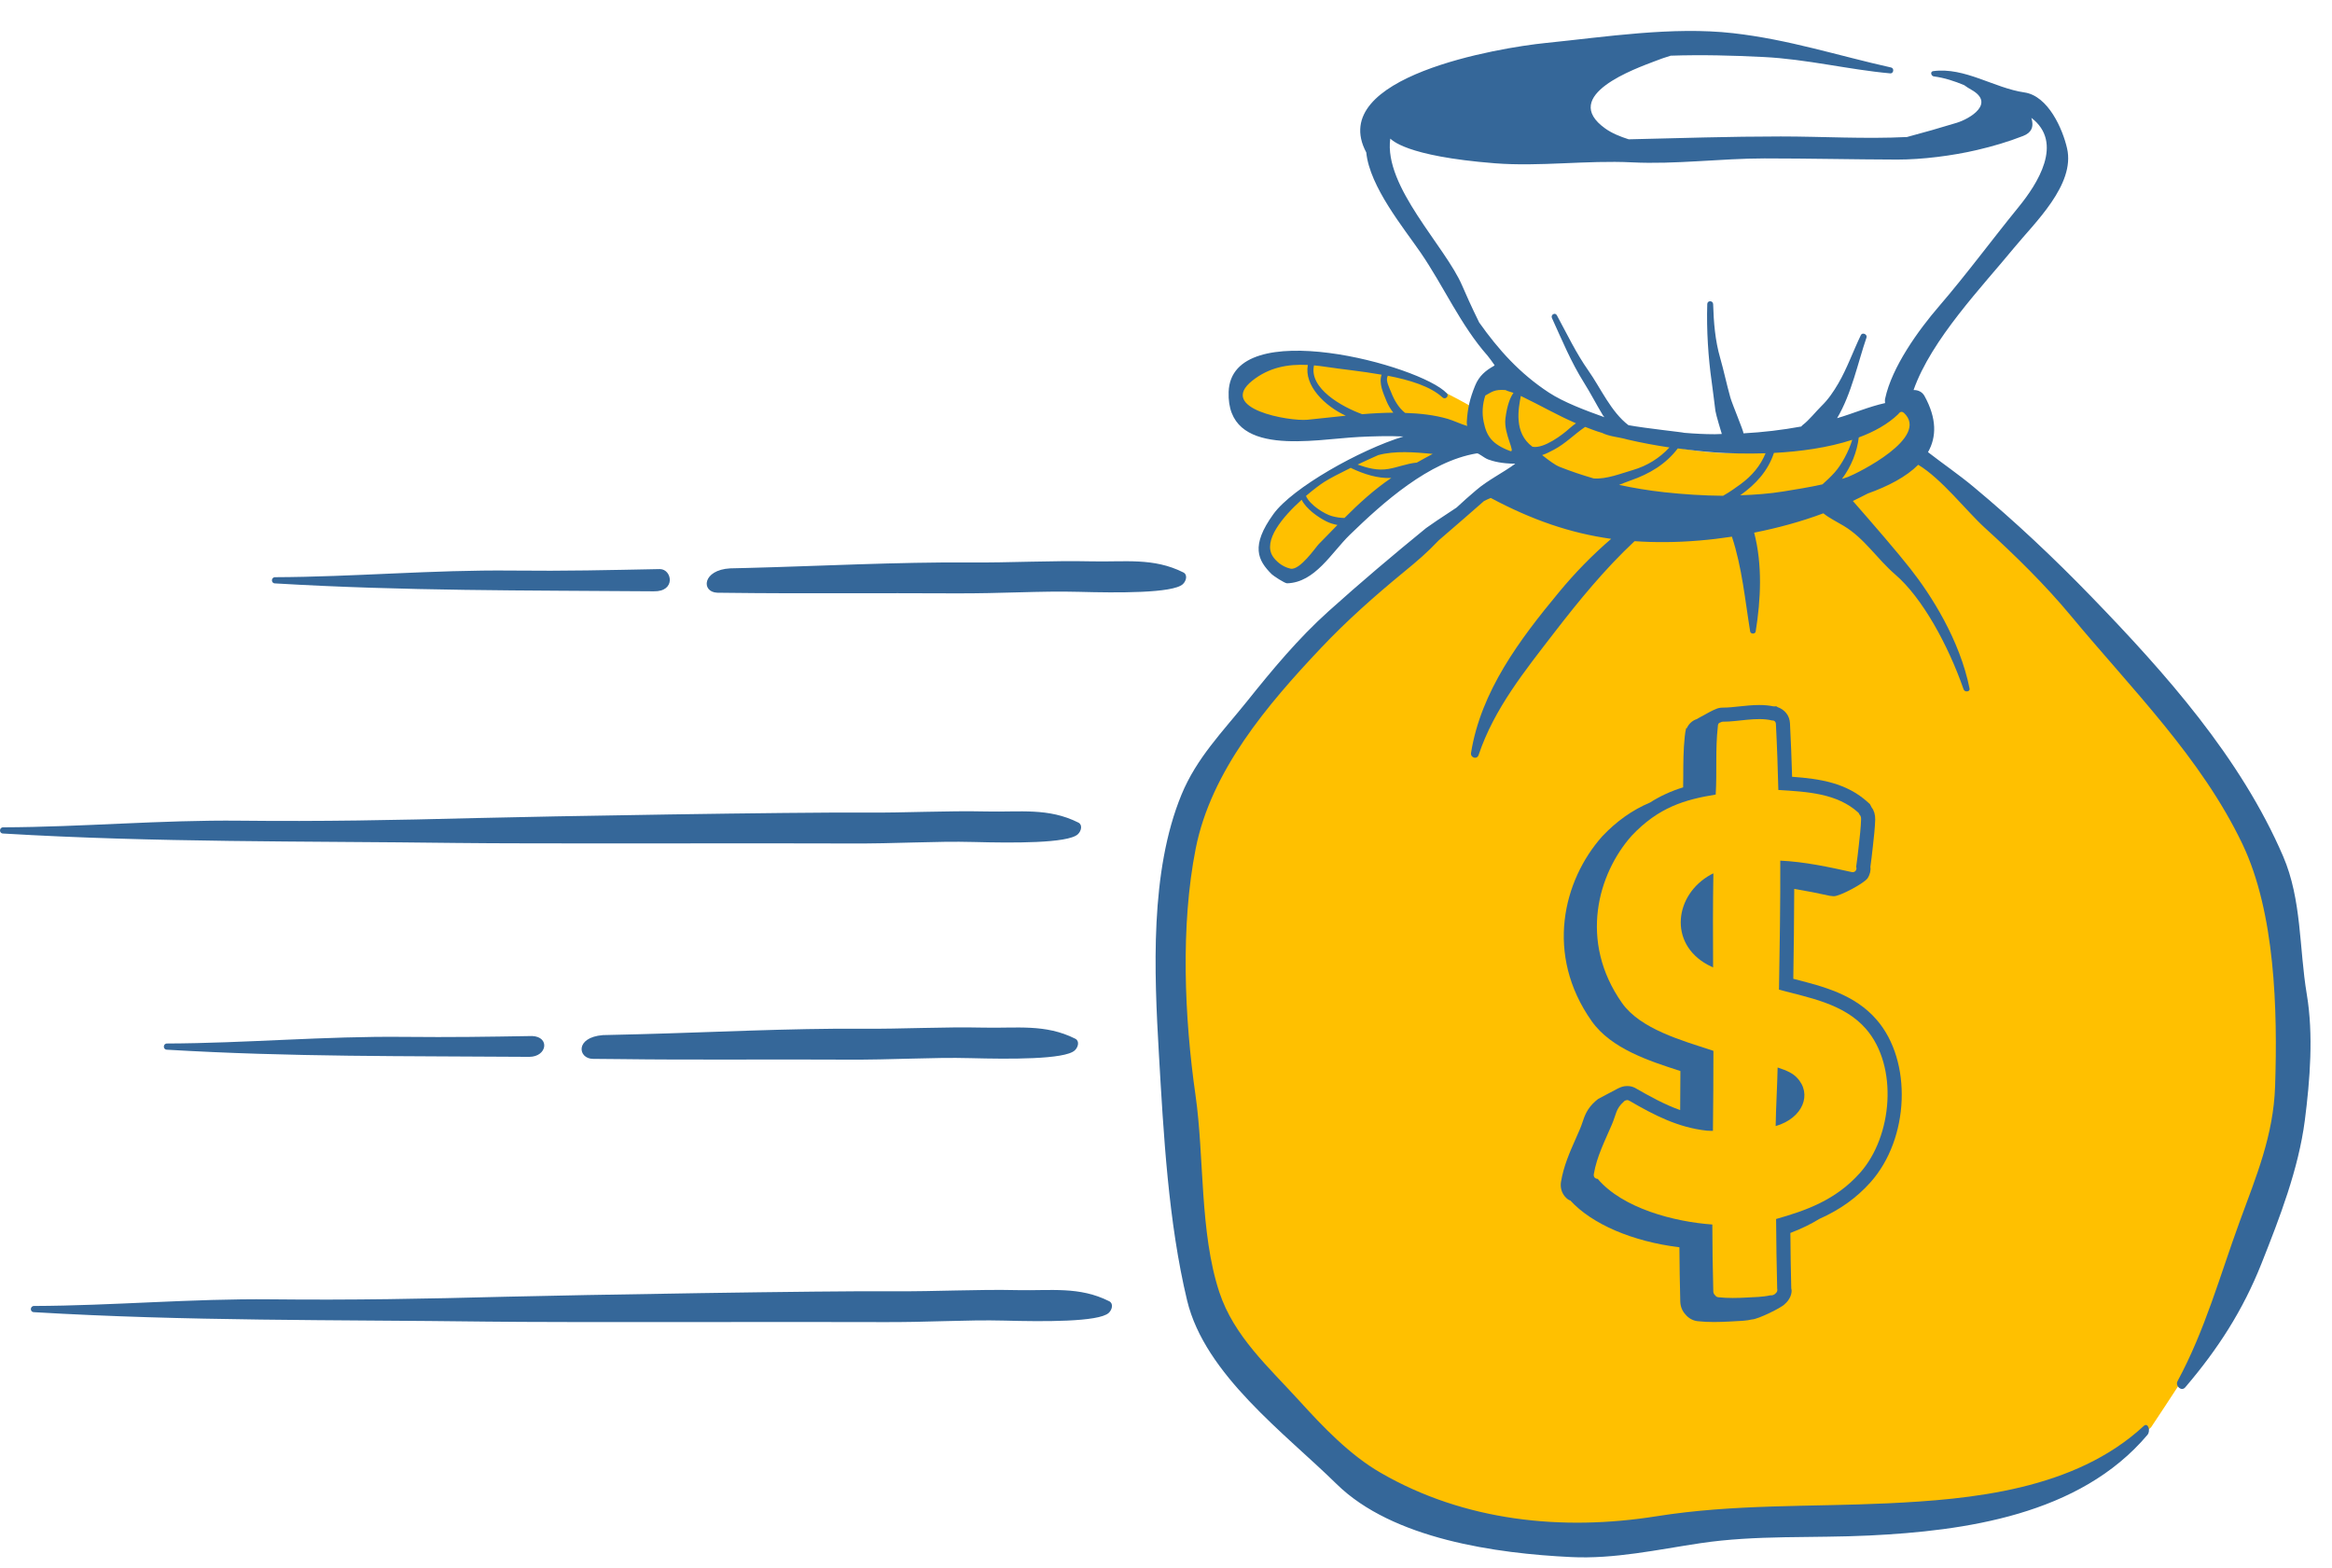
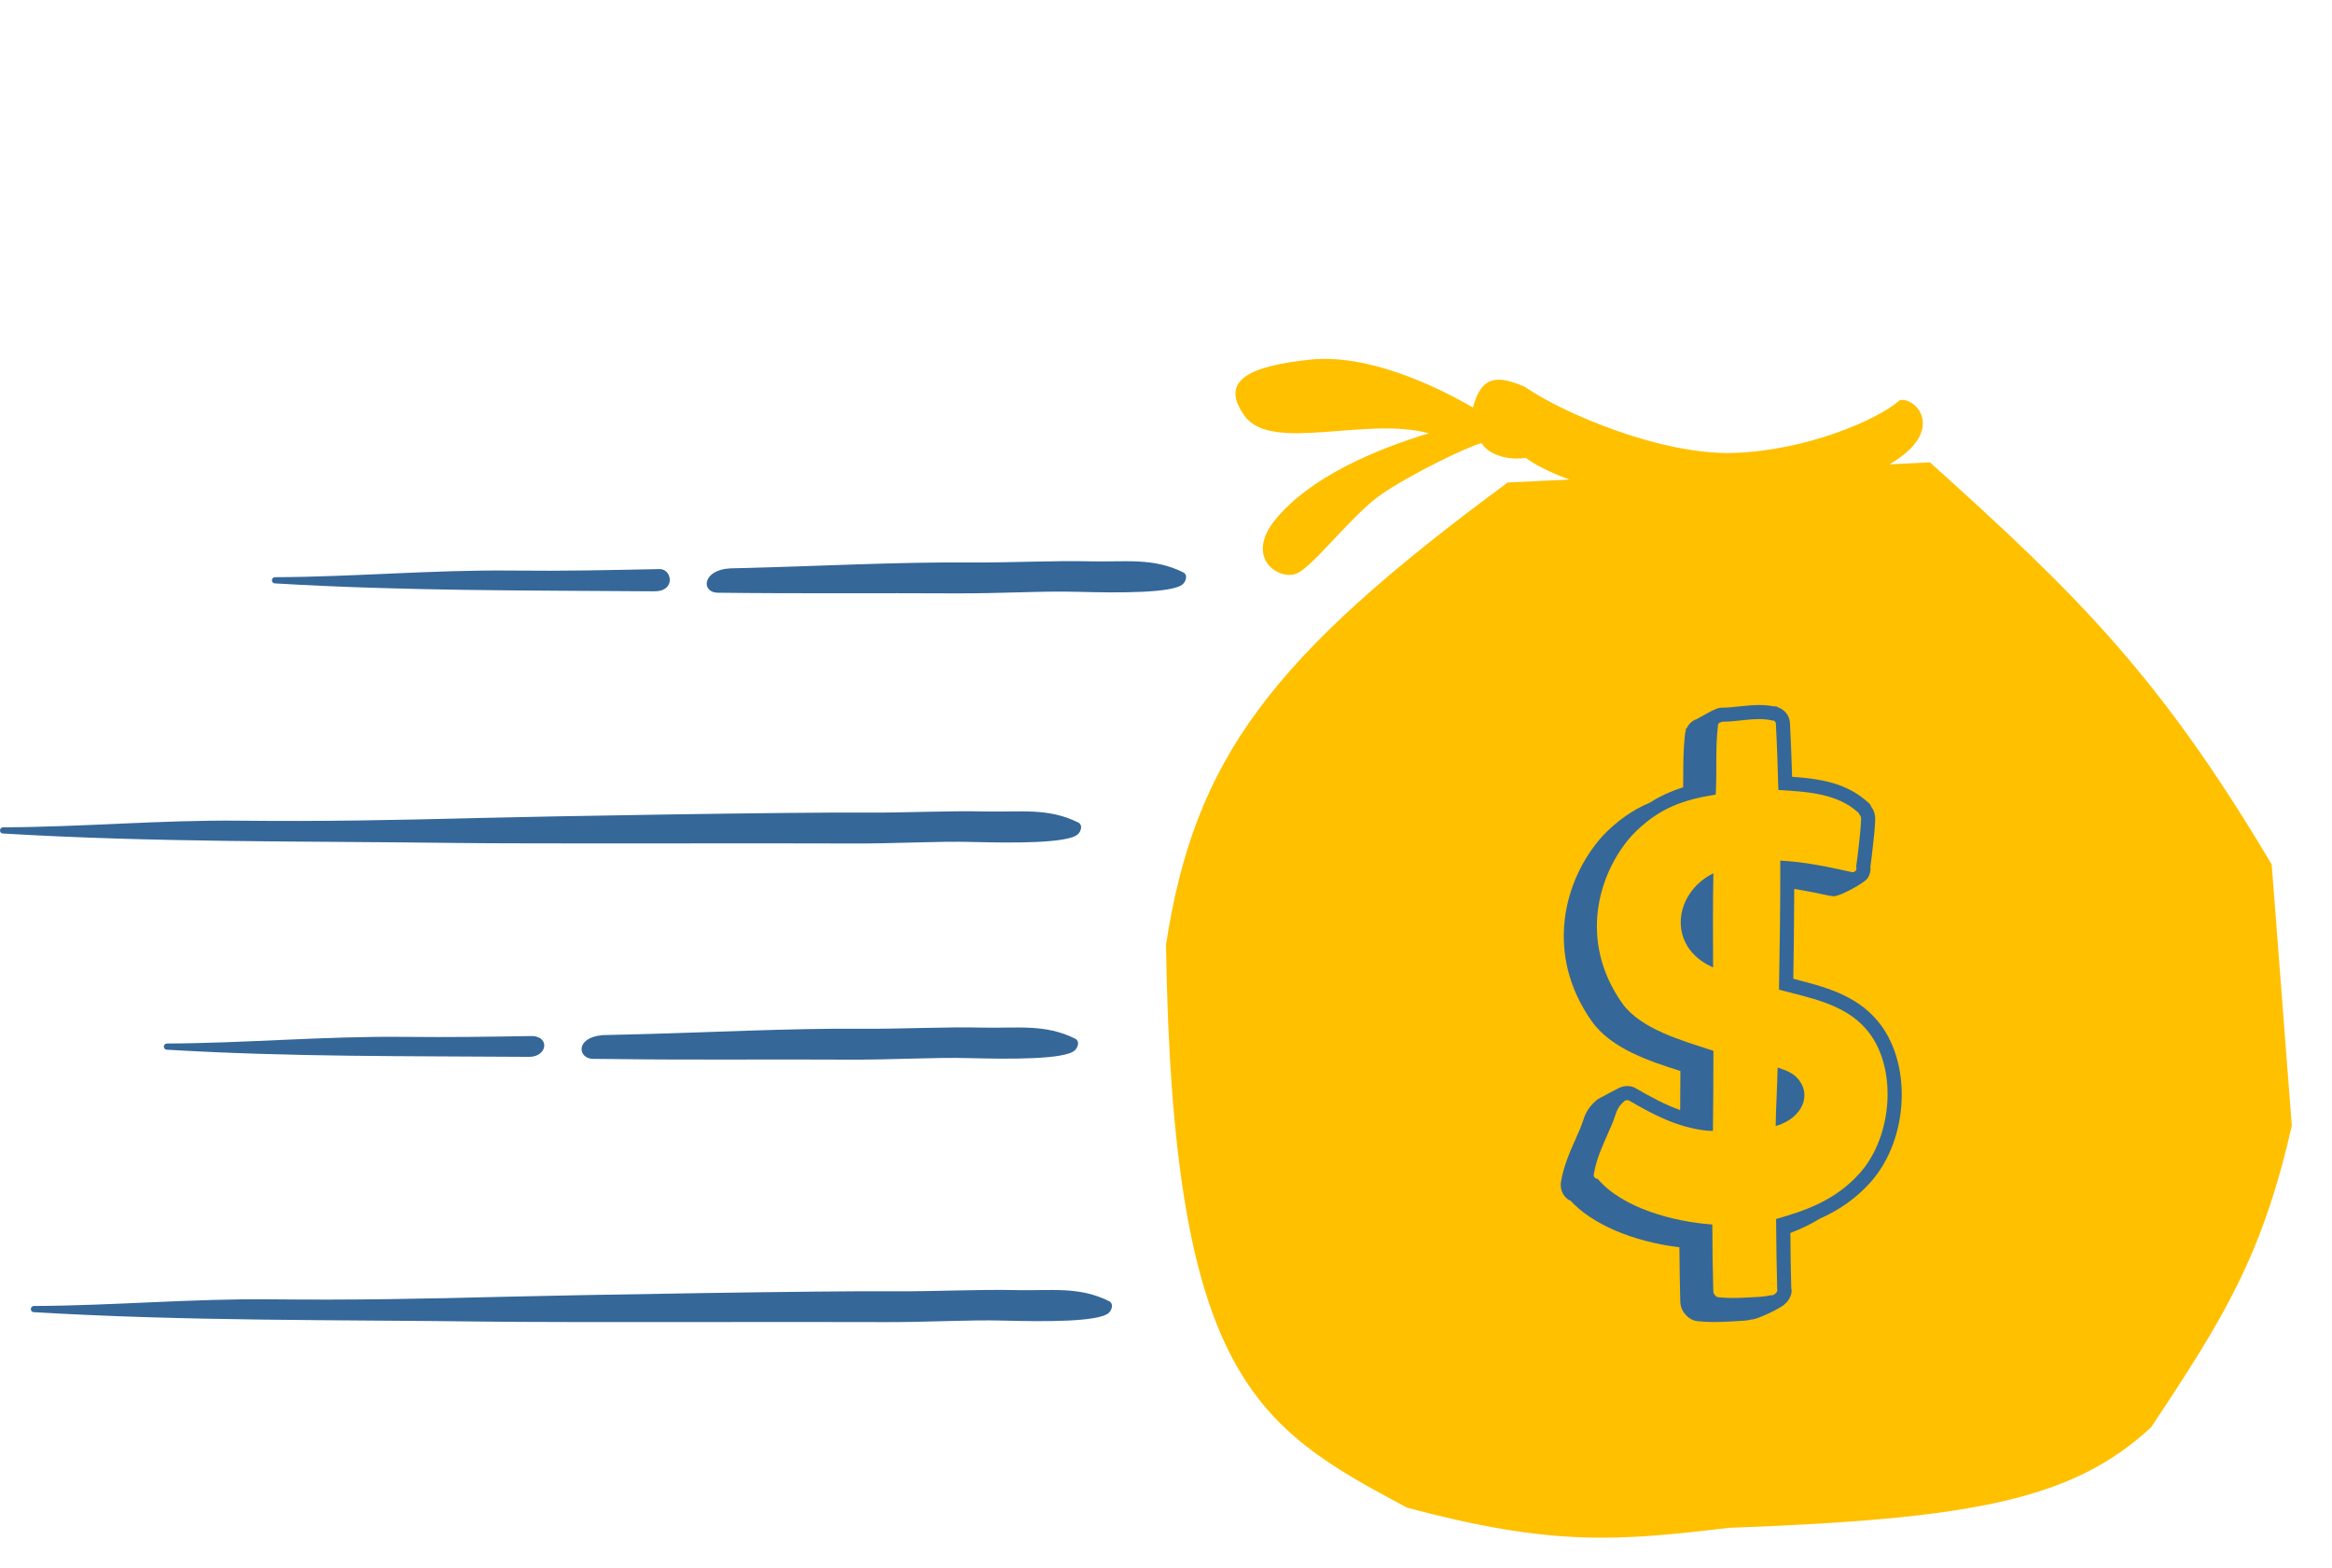
<svg xmlns="http://www.w3.org/2000/svg" width="58" height="39" viewBox="0 0 58 39" fill="none">
  <path d="M37.5 12L48 11.5C51.733 14.855 53.739 16.856 56.5 21.5L57 28C56.263 31.242 55.303 32.788 53.5 35.5C51.517 37.339 48.957 37.779 43 38C40.213 38.33 38.623 38.465 35 37.5C31.223 35.494 29.16 34.218 29 23.5C29.711 18.863 31.602 16.348 37.5 12Z" fill="#FFC000" />
  <path d="M42.623 32.881C42.489 32.881 42.356 32.875 42.227 32.861C42.106 32.848 41.997 32.788 41.919 32.692C41.843 32.613 41.795 32.498 41.791 32.376C41.779 31.925 41.772 31.474 41.769 31.022C40.606 30.88 39.596 30.448 39.056 29.858C39.028 29.857 38.968 29.815 38.923 29.762C38.838 29.661 38.802 29.531 38.824 29.395C38.891 28.996 39.044 28.653 39.191 28.321L39.297 28.078C39.323 28.017 39.341 27.965 39.357 27.917C39.413 27.75 39.471 27.574 39.681 27.388L39.749 27.332L40.237 27.074C40.3 27.044 40.324 27.036 40.352 27.028L40.401 27.017C40.401 27.017 40.467 27.012 40.468 27.012C40.541 27.012 40.604 27.026 40.66 27.055C41.033 27.268 41.397 27.472 41.788 27.61C41.791 27.286 41.794 26.962 41.794 26.638H41.793C41.026 26.391 40.071 26.085 39.587 25.397C38.419 23.742 38.877 21.896 39.849 20.802C40.209 20.422 40.597 20.147 41.04 19.96C41.288 19.801 41.561 19.675 41.862 19.583L41.865 19.295C41.866 18.978 41.867 18.652 41.902 18.32L41.916 18.213L41.937 18.11L41.952 18.114C42.001 18.004 42.086 17.925 42.197 17.887C42.202 17.884 42.245 17.86 42.299 17.83C42.464 17.738 42.605 17.661 42.669 17.639C42.719 17.614 42.782 17.6 42.846 17.6C42.983 17.6 43.113 17.586 43.245 17.571C43.419 17.553 43.589 17.535 43.753 17.535C43.885 17.535 44.002 17.546 44.112 17.569L44.181 17.567L44.208 17.586C44.391 17.649 44.51 17.8 44.519 17.989C44.542 18.433 44.559 18.877 44.572 19.32C45.264 19.37 45.925 19.469 46.458 19.955L46.508 20.001L46.553 20.087C46.608 20.152 46.642 20.264 46.639 20.385C46.632 20.595 46.605 20.842 46.581 21.05C46.559 21.257 46.54 21.408 46.519 21.562C46.533 21.641 46.51 21.749 46.452 21.84C46.371 21.966 45.764 22.291 45.609 22.291L45.513 22.281C45.231 22.219 44.931 22.159 44.625 22.108C44.622 22.854 44.614 23.6 44.602 24.345L44.626 24.351C45.354 24.537 46.133 24.735 46.676 25.365C47.567 26.392 47.492 28.319 46.52 29.408C46.176 29.792 45.762 30.089 45.251 30.316C45.042 30.445 44.801 30.562 44.529 30.666C44.532 31.123 44.539 31.582 44.551 32.041C44.585 32.155 44.52 32.326 44.389 32.435C44.338 32.508 43.721 32.817 43.573 32.817C43.446 32.85 43.266 32.857 43.091 32.865L42.996 32.87C42.876 32.876 42.749 32.881 42.623 32.881Z" fill="#356799" />
  <path d="M44.163 28.008C44.169 27.574 44.204 26.985 44.212 26.551C44.45 26.629 44.584 26.693 44.688 26.8C45.081 27.203 44.845 27.81 44.163 28.008ZM42.473 23.996C41.492 23.464 41.646 22.248 42.555 21.751C42.574 21.74 42.595 21.732 42.614 21.722C42.601 22.504 42.602 23.286 42.607 24.062C42.562 24.04 42.517 24.019 42.473 23.996ZM44.165 32.166C44.203 32.134 44.211 32.093 44.201 32.051C44.186 31.471 44.178 30.894 44.174 30.319C44.905 30.111 45.651 29.856 46.258 29.175C47.076 28.259 47.213 26.518 46.412 25.594C45.854 24.949 44.95 24.809 44.246 24.614C44.265 23.546 44.281 22.479 44.278 21.406C44.883 21.433 45.493 21.566 46.055 21.69C46.143 21.71 46.194 21.622 46.165 21.56C46.189 21.392 46.209 21.236 46.233 21.011C46.256 20.812 46.282 20.576 46.288 20.373C46.29 20.318 46.271 20.28 46.244 20.256C46.239 20.242 46.236 20.227 46.222 20.214C45.692 19.73 44.952 19.693 44.23 19.648C44.216 19.102 44.198 18.555 44.169 18.004C44.166 17.94 44.115 17.913 44.069 17.919C44.067 17.918 44.066 17.917 44.065 17.917C43.683 17.829 43.227 17.953 42.847 17.95C42.829 17.95 42.81 17.956 42.794 17.967C42.762 17.973 42.733 17.993 42.728 18.036C42.728 18.041 42.727 18.045 42.727 18.049C42.724 18.06 42.723 18.069 42.724 18.08C42.661 18.64 42.706 19.19 42.672 19.762C41.903 19.888 41.253 20.076 40.582 20.786C39.749 21.724 39.255 23.403 40.343 24.948C40.801 25.596 41.839 25.881 42.57 26.121C42.585 26.125 42.6 26.132 42.615 26.137C42.615 26.8 42.611 27.463 42.603 28.126C42.554 28.127 42.506 28.125 42.458 28.122C41.74 28.047 41.141 27.736 40.529 27.38C40.524 27.377 40.52 27.377 40.515 27.375C40.495 27.359 40.468 27.358 40.442 27.367C40.434 27.369 40.428 27.371 40.422 27.373C40.417 27.377 40.412 27.375 40.407 27.379C40.405 27.381 40.403 27.383 40.401 27.385C40.395 27.389 40.389 27.395 40.384 27.402C40.186 27.578 40.2 27.71 40.09 27.968C39.917 28.375 39.715 28.76 39.64 29.203C39.628 29.279 39.681 29.32 39.736 29.32C40.365 30.06 41.653 30.39 42.588 30.456C42.59 31.01 42.596 31.564 42.612 32.117C42.613 32.161 42.631 32.193 42.656 32.215C42.674 32.241 42.7 32.261 42.737 32.265C42.969 32.291 43.217 32.285 43.45 32.272C43.639 32.262 43.84 32.26 44.026 32.218C44.079 32.223 44.131 32.206 44.165 32.166Z" fill="#FFC000" />
  <path d="M36.635 10.136C35.689 9.587 34.011 8.794 32.577 8.946C31.143 9.099 30.289 9.435 30.96 10.35C31.631 11.265 33.981 10.35 35.537 10.777C34.133 11.204 32.607 11.875 31.753 12.882C30.899 13.889 31.845 14.469 32.272 14.255C32.699 14.041 33.645 12.79 34.347 12.302C35.048 11.814 36.483 11.113 36.849 11.021C37.031 11.326 37.539 11.456 37.947 11.387C38.832 12.058 41.577 12.76 43.225 12.607C44.872 12.455 46.641 11.936 47.435 11.234C48.228 10.533 47.62 9.881 47.252 9.953C46.703 10.441 44.934 11.204 43.133 11.265C41.333 11.326 38.892 10.289 37.916 9.617C37.275 9.343 36.848 9.313 36.635 10.136Z" fill="#FFC000" />
-   <path d="M45.963 11.862C45.914 11.881 45.862 11.894 45.812 11.911C46.041 11.608 46.188 11.239 46.23 10.88C46.615 10.738 46.953 10.549 47.212 10.301C47.269 10.219 47.316 10.242 47.351 10.267C48.011 10.877 46.206 11.767 45.963 11.862ZM45.327 12.047C45.003 12.12 44.672 12.171 44.359 12.223C44.01 12.28 43.647 12.306 43.281 12.319C43.672 12.043 43.974 11.71 44.12 11.265C44.772 11.231 45.465 11.136 46.068 10.939C45.981 11.226 45.802 11.559 45.631 11.75C45.533 11.859 45.431 11.954 45.327 12.047ZM41.393 12.243C40.99 12.198 40.626 12.137 40.269 12.06C40.362 12.024 40.455 11.985 40.545 11.954C41.03 11.786 41.431 11.544 41.729 11.153C42.032 11.194 42.336 11.23 42.641 11.252C43.001 11.277 43.443 11.289 43.912 11.274C43.786 11.583 43.574 11.835 43.291 12.042C43.186 12.118 43.026 12.236 42.855 12.331C42.361 12.328 41.866 12.294 41.393 12.243ZM39.638 11.9C39.357 11.818 39.075 11.725 38.776 11.606C38.694 11.574 38.532 11.461 38.355 11.319C38.454 11.288 38.555 11.234 38.653 11.182C38.941 11.029 39.161 10.796 39.425 10.618C39.56 10.67 39.694 10.723 39.846 10.767L39.847 10.768C40.059 10.866 40.222 10.86 40.483 10.933C40.827 11.013 41.173 11.077 41.521 11.129C41.277 11.393 40.969 11.586 40.611 11.691C40.322 11.774 39.959 11.923 39.638 11.9ZM38.115 11.112C37.642 10.767 37.767 10.154 37.825 9.848C38.322 10.087 38.729 10.326 39.197 10.528C39.143 10.568 39.089 10.605 39.039 10.652C38.865 10.812 38.398 11.166 38.115 11.112ZM37.558 11.217C37.103 11.046 36.972 10.844 36.901 10.493C36.856 10.277 36.87 10.051 36.942 9.837C37.105 9.75 37.162 9.68 37.448 9.702C37.453 9.713 37.563 9.747 37.642 9.771C37.563 9.881 37.483 10.075 37.441 10.415C37.397 10.793 37.709 11.274 37.558 11.217ZM36.789 8.02C36.593 7.623 36.435 7.265 36.368 7.108C35.948 6.125 34.412 4.643 34.578 3.448C34.618 3.47 34.926 3.883 37.178 4.061C38.301 4.149 39.458 3.982 40.59 4.038C41.676 4.092 42.791 3.941 43.885 3.94C44.985 3.94 46.085 3.966 47.184 3.969C47.803 3.97 48.566 3.873 49.17 3.731C49.572 3.637 49.935 3.53 50.319 3.381C50.535 3.297 50.562 3.154 50.545 3.032C50.54 2.994 50.531 2.964 50.523 2.931C51.337 3.552 50.673 4.575 50.203 5.152C49.538 5.968 48.911 6.822 48.224 7.62C47.714 8.211 47.052 9.131 46.886 9.914C46.877 9.954 46.88 9.991 46.885 10.025C46.48 10.114 46.093 10.284 45.691 10.401C46.053 9.793 46.209 9.013 46.422 8.397C46.45 8.315 46.319 8.256 46.282 8.335C46.093 8.727 45.94 9.162 45.722 9.536C45.601 9.743 45.472 9.934 45.3 10.101C45.161 10.237 44.992 10.454 44.836 10.57C44.82 10.582 44.812 10.595 44.8 10.608C44.325 10.695 43.845 10.752 43.363 10.778C43.369 10.729 43.086 10.06 43.037 9.889C42.941 9.547 42.87 9.205 42.784 8.906C42.657 8.469 42.622 8.017 42.608 7.564C42.605 7.471 42.465 7.468 42.462 7.562C42.441 8.213 42.488 8.907 42.571 9.487C42.604 9.725 42.634 9.985 42.665 10.222C42.678 10.315 42.819 10.781 42.824 10.794C42.765 10.796 42.707 10.8 42.648 10.8C42.395 10.8 42.142 10.786 41.889 10.765C41.867 10.752 40.938 10.655 40.502 10.575C40.069 10.247 39.809 9.649 39.507 9.22C39.197 8.78 38.976 8.311 38.721 7.841C38.677 7.761 38.562 7.829 38.599 7.91C38.851 8.462 39.07 8.998 39.395 9.516C39.561 9.78 39.702 10.057 39.862 10.322C39.874 10.342 39.891 10.359 39.904 10.377C39.434 10.209 38.892 10.006 38.52 9.762C37.798 9.288 37.27 8.7 36.789 8.02ZM35.233 11.509C35.229 11.508 35.227 11.506 35.224 11.507C34.989 11.531 34.77 11.622 34.536 11.663C34.26 11.711 34.017 11.642 33.765 11.555C33.931 11.476 34.105 11.396 34.279 11.319C34.699 11.207 35.173 11.246 35.633 11.289C35.498 11.36 35.367 11.435 35.233 11.509ZM33.439 12.883C33.336 12.882 33.23 12.866 33.121 12.835C32.943 12.784 32.581 12.564 32.481 12.335C32.675 12.169 32.849 12.041 32.935 11.987C33.072 11.9 33.315 11.773 33.599 11.634C33.601 11.636 33.6 11.64 33.604 11.642C33.922 11.793 34.267 11.904 34.603 11.888C34.185 12.17 33.802 12.518 33.439 12.883ZM32.8 13.532C32.723 13.611 32.329 14.196 32.094 14.143C31.878 14.094 31.727 13.944 31.66 13.844C31.395 13.451 31.909 12.848 32.374 12.43C32.49 12.664 32.789 12.867 32.98 12.964C33.066 13.008 33.163 13.038 33.264 13.057C33.106 13.218 32.953 13.379 32.8 13.532ZM33.88 10.302C33.375 10.12 32.552 9.658 32.681 9.088C32.779 9.097 32.877 9.108 32.977 9.124C33.335 9.18 33.85 9.229 34.362 9.319C34.289 9.536 34.403 9.776 34.487 9.983C34.528 10.081 34.585 10.177 34.654 10.264C34.398 10.267 34.138 10.28 33.88 10.302ZM32.518 10.44C32.061 10.483 30.272 10.168 31.145 9.469C31.557 9.141 32.022 9.051 32.528 9.077C32.431 9.592 32.948 10.098 33.471 10.339C33.139 10.373 32.816 10.411 32.518 10.44ZM57.373 24.73C57.181 23.581 57.25 22.381 56.785 21.299C55.73 18.848 53.859 16.745 52.015 14.841C51.081 13.877 50.12 12.971 49.086 12.11C48.715 11.801 48.323 11.534 47.952 11.246C48.166 10.87 48.174 10.41 47.865 9.849C47.807 9.744 47.702 9.698 47.593 9.701C48.036 8.44 49.307 7.122 50.1 6.155C50.599 5.547 51.618 4.594 51.411 3.691C51.301 3.208 50.941 2.384 50.35 2.299C49.597 2.19 48.868 1.665 48.081 1.769C47.999 1.78 48.029 1.892 48.096 1.9C48.366 1.936 48.613 2.018 48.852 2.118C48.907 2.16 48.968 2.196 49.035 2.235C49.627 2.571 49.001 2.952 48.664 3.055C48.252 3.181 47.842 3.298 47.428 3.408C46.385 3.46 45.323 3.394 44.29 3.394C43.023 3.394 41.767 3.436 40.508 3.465C40.298 3.398 40.096 3.317 39.929 3.199C38.764 2.373 40.708 1.696 41.158 1.522C41.288 1.471 41.419 1.425 41.552 1.385C42.324 1.359 43.096 1.379 43.865 1.418C44.943 1.472 45.953 1.728 47.014 1.825C47.097 1.832 47.117 1.697 47.035 1.679C45.691 1.379 44.494 0.983 43.101 0.825C41.596 0.655 39.938 0.918 38.435 1.07C37.3 1.185 32.974 1.904 33.981 3.792C34.066 4.646 34.915 5.673 35.335 6.286C35.909 7.123 36.324 8.084 36.998 8.847C37.039 8.894 37.1 8.982 37.173 9.084C37.167 9.09 37.161 9.097 37.155 9.101C36.953 9.214 36.786 9.348 36.687 9.594C36.559 9.909 36.5 10.155 36.481 10.497C36.48 10.524 36.484 10.559 36.492 10.595C36.325 10.546 36.16 10.463 36.004 10.417C35.676 10.322 35.316 10.281 34.946 10.27C34.78 10.136 34.673 9.947 34.597 9.75C34.558 9.65 34.454 9.459 34.513 9.359C34.515 9.354 34.513 9.35 34.514 9.345C35.059 9.45 35.58 9.609 35.877 9.885C35.947 9.95 36.05 9.852 35.984 9.782C35.333 9.084 30.623 7.814 30.558 9.747C30.502 11.403 32.678 10.924 33.801 10.868C34.141 10.851 34.526 10.839 34.906 10.856C33.816 11.19 32.147 12.13 31.673 12.784C31.096 13.582 31.285 13.938 31.628 14.281C31.67 14.323 31.953 14.509 32.011 14.508C32.707 14.489 33.116 13.745 33.569 13.304C34.399 12.498 35.542 11.473 36.73 11.276C36.78 11.268 36.894 11.38 37.011 11.427C37.139 11.474 37.349 11.532 37.688 11.533C37.374 11.764 37.008 11.938 36.711 12.194C36.544 12.337 36.382 12.477 36.227 12.624C35.873 12.855 35.519 13.094 35.469 13.134C34.652 13.8 33.83 14.495 33.046 15.2C32.289 15.88 31.648 16.653 31.014 17.445C30.405 18.203 29.761 18.852 29.385 19.765C28.596 21.683 28.706 24.178 28.823 26.206C28.939 28.206 29.057 30.394 29.525 32.345C29.968 34.189 31.961 35.651 33.242 36.91C34.638 38.283 37.224 38.638 39.069 38.727C40.15 38.781 41.224 38.542 42.285 38.383C43.676 38.174 45.092 38.26 46.493 38.191C48.85 38.076 51.722 37.688 53.41 35.688C53.496 35.585 53.422 35.371 53.32 35.465C51.597 37.062 49.013 37.293 46.941 37.391C45.004 37.481 43.123 37.406 41.202 37.712C38.854 38.086 36.421 37.836 34.337 36.63C33.569 36.187 32.903 35.487 32.312 34.837C31.554 34.003 30.689 33.237 30.326 32.138C29.834 30.646 29.955 28.78 29.733 27.233C29.457 25.305 29.359 23.025 29.739 21.104C30.122 19.173 31.52 17.529 32.852 16.119C33.493 15.44 34.188 14.825 34.909 14.232C35.257 13.947 35.483 13.755 35.785 13.438C36.254 13.031 36.573 12.761 36.91 12.461C36.964 12.435 37.018 12.408 37.077 12.385C38.104 12.933 39.059 13.261 40.072 13.402C39.599 13.81 39.17 14.248 38.764 14.741C37.795 15.911 36.834 17.191 36.587 18.723C36.566 18.845 36.734 18.901 36.775 18.778C37.16 17.627 37.929 16.68 38.66 15.73C39.264 14.947 39.916 14.149 40.654 13.46C41.164 13.495 41.694 13.492 42.261 13.444C42.532 13.422 42.804 13.389 43.075 13.348C43.326 14.104 43.403 14.934 43.529 15.706C43.539 15.773 43.654 15.777 43.666 15.707C43.794 14.916 43.837 14.043 43.628 13.248C44.213 13.132 44.792 12.976 45.35 12.767C45.496 12.886 45.656 12.96 45.855 13.079C46.377 13.393 46.682 13.898 47.139 14.291C47.812 14.87 48.452 16.042 48.837 17.144C48.865 17.227 49.002 17.207 48.986 17.127C48.744 15.917 48.03 14.802 47.514 14.146C47.199 13.743 46.597 13.047 46.083 12.46C46.207 12.4 46.331 12.339 46.453 12.275C46.962 12.093 47.409 11.86 47.709 11.56C48.291 11.909 48.913 12.716 49.365 13.127C50.115 13.809 50.867 14.546 51.514 15.326C53.019 17.14 54.748 18.849 55.772 20.992C56.588 22.7 56.648 25.127 56.585 27.014C56.544 28.245 56.116 29.255 55.703 30.385C55.211 31.732 54.846 33.077 54.158 34.353C54.095 34.471 54.255 34.618 54.35 34.506C55.163 33.554 55.785 32.59 56.248 31.422C56.698 30.288 57.166 29.081 57.324 27.867C57.453 26.86 57.542 25.739 57.373 24.73Z" fill="#356799" />
  <path d="M16.413 14.154C15.121 14.179 14.09 14.206 12.734 14.191C10.768 14.17 8.804 14.349 6.841 14.356C6.742 14.356 6.735 14.504 6.835 14.51C10.056 14.702 13.072 14.682 16.258 14.707C16.816 14.72 16.717 14.157 16.413 14.154Z" fill="#356799" />
-   <path d="M29.431 14.237C28.688 13.864 27.98 13.981 27.157 13.962C26.143 13.939 25.128 13.998 24.113 13.99C22.347 13.976 20.348 14.081 18.583 14.126C18.441 14.13 18.303 14.133 18.164 14.136C17.468 14.172 17.433 14.725 17.838 14.742C17.928 14.743 18.019 14.744 18.111 14.745C19.896 14.768 21.925 14.747 23.71 14.758C24.939 14.765 25.852 14.694 26.831 14.72C27.779 14.746 29.172 14.758 29.419 14.529C29.507 14.447 29.542 14.293 29.431 14.237Z" fill="#356799" />
+   <path d="M29.431 14.237C28.688 13.864 27.98 13.981 27.157 13.962C26.143 13.939 25.128 13.998 24.113 13.99C22.347 13.976 20.348 14.081 18.583 14.126C18.441 14.13 18.303 14.133 18.164 14.136C17.468 14.172 17.433 14.725 17.838 14.742C19.896 14.768 21.925 14.747 23.71 14.758C24.939 14.765 25.852 14.694 26.831 14.72C27.779 14.746 29.172 14.758 29.419 14.529C29.507 14.447 29.542 14.293 29.431 14.237Z" fill="#356799" />
  <path d="M13.234 25.768C12.091 25.787 11.25 25.801 10.046 25.789C8.08 25.768 6.116 25.947 4.153 25.954C4.054 25.954 4.047 26.102 4.147 26.108C7.247 26.292 10.105 26.263 13.165 26.286C13.609 26.283 13.683 25.785 13.234 25.768Z" fill="#356799" />
  <path d="M26.743 25.835C26 25.461 25.291 25.578 24.469 25.559C23.454 25.536 22.44 25.595 21.425 25.587C19.659 25.573 17.66 25.678 15.895 25.723C15.588 25.731 15.293 25.738 14.995 25.745C14.289 25.802 14.375 26.337 14.751 26.336C14.976 26.338 15.197 26.339 15.422 26.342C17.207 26.366 19.236 26.344 21.021 26.355C22.25 26.363 23.163 26.292 24.142 26.318C25.09 26.343 26.483 26.355 26.73 26.126C26.819 26.045 26.854 25.89 26.743 25.835Z" fill="#356799" />
  <path d="M26.82 20.459C26.076 20.085 25.368 20.202 24.546 20.183C23.531 20.16 22.517 20.219 21.502 20.211C19.735 20.197 13.584 20.302 11.819 20.347C9.799 20.399 7.991 20.434 5.971 20.412C4.005 20.391 2.04 20.571 0.078 20.577C-0.021 20.577 -0.028 20.725 0.071 20.731C3.887 20.958 7.521 20.917 11.347 20.966C13.132 20.99 19.313 20.968 21.098 20.979C22.327 20.987 23.24 20.916 24.219 20.942C25.167 20.967 26.56 20.979 26.807 20.75C26.895 20.669 26.93 20.514 26.82 20.459Z" fill="#356799" />
  <path d="M27.587 32.364C26.844 31.99 26.136 32.106 25.313 32.088C24.299 32.065 23.284 32.124 22.269 32.116C20.503 32.102 14.351 32.208 12.586 32.252C10.566 32.304 8.759 32.339 6.738 32.317C4.773 32.296 2.808 32.475 0.846 32.482C0.746 32.482 0.739 32.63 0.839 32.636C4.655 32.863 8.289 32.822 12.114 32.871C13.899 32.895 20.081 32.873 21.866 32.883C23.095 32.892 24.007 32.821 24.987 32.846C25.935 32.872 27.327 32.883 27.575 32.655C27.663 32.574 27.698 32.419 27.587 32.364Z" fill="#356799" />
</svg>